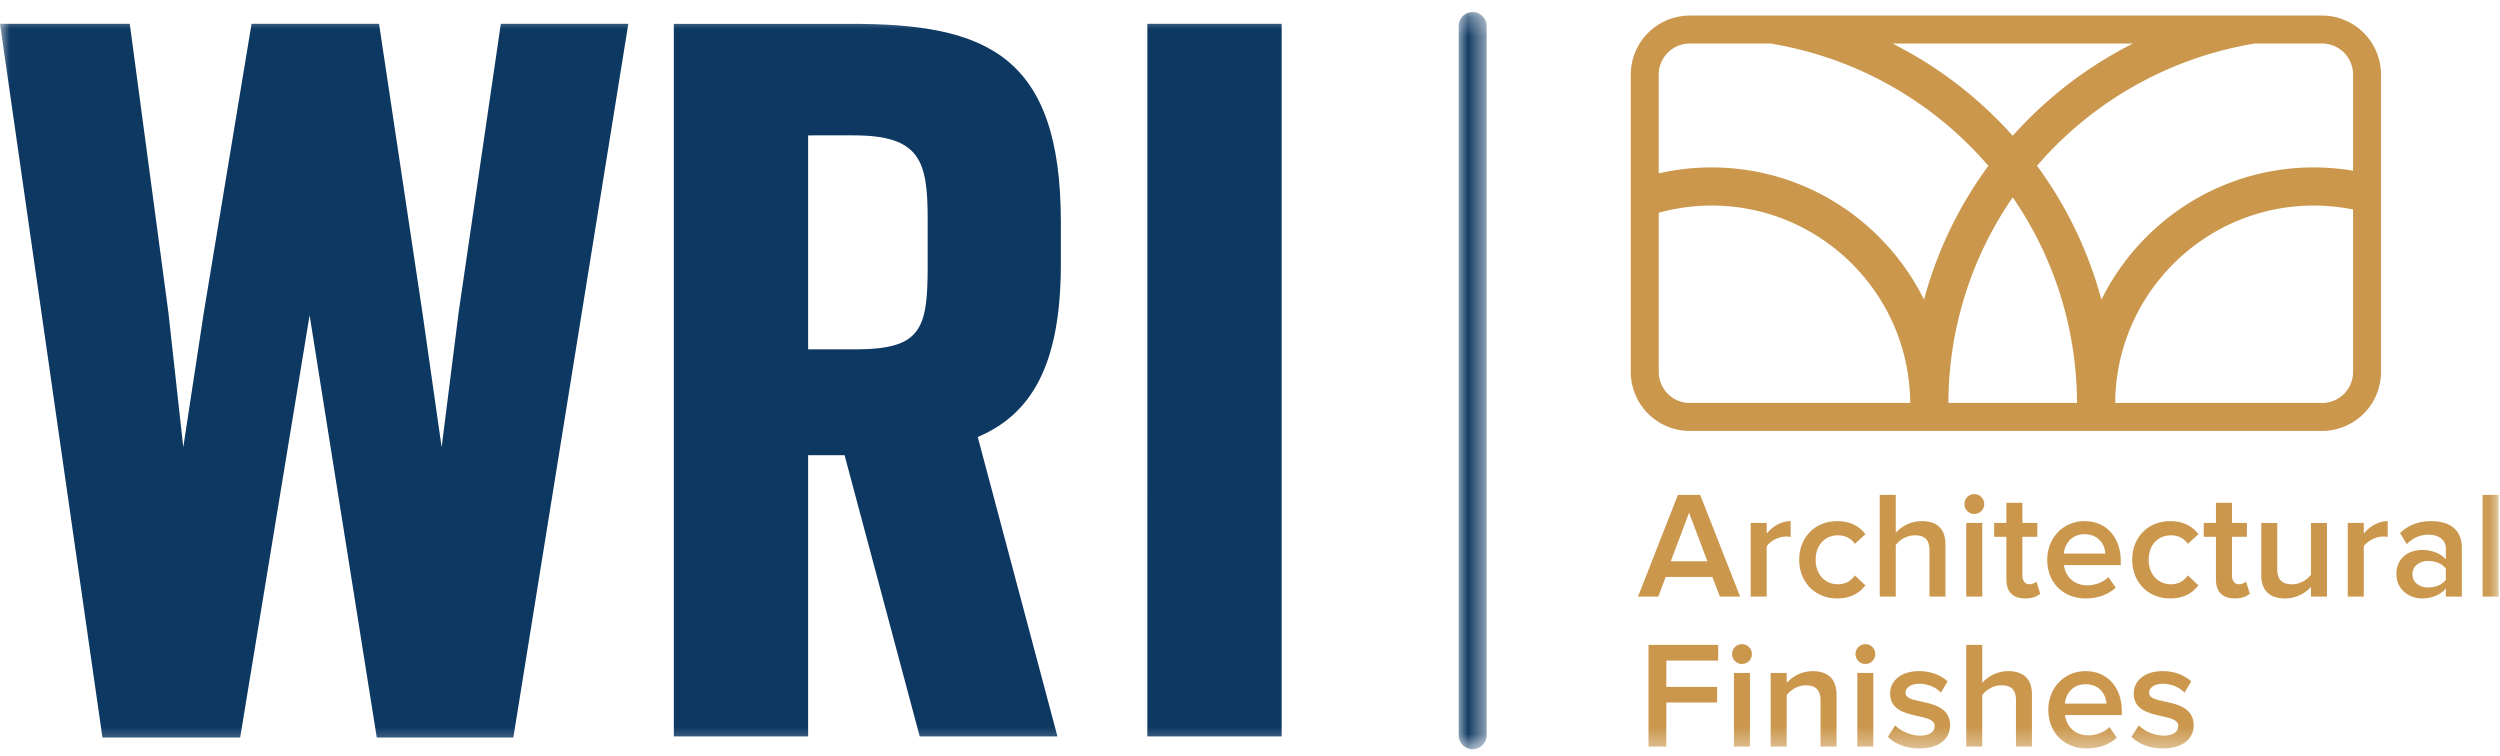
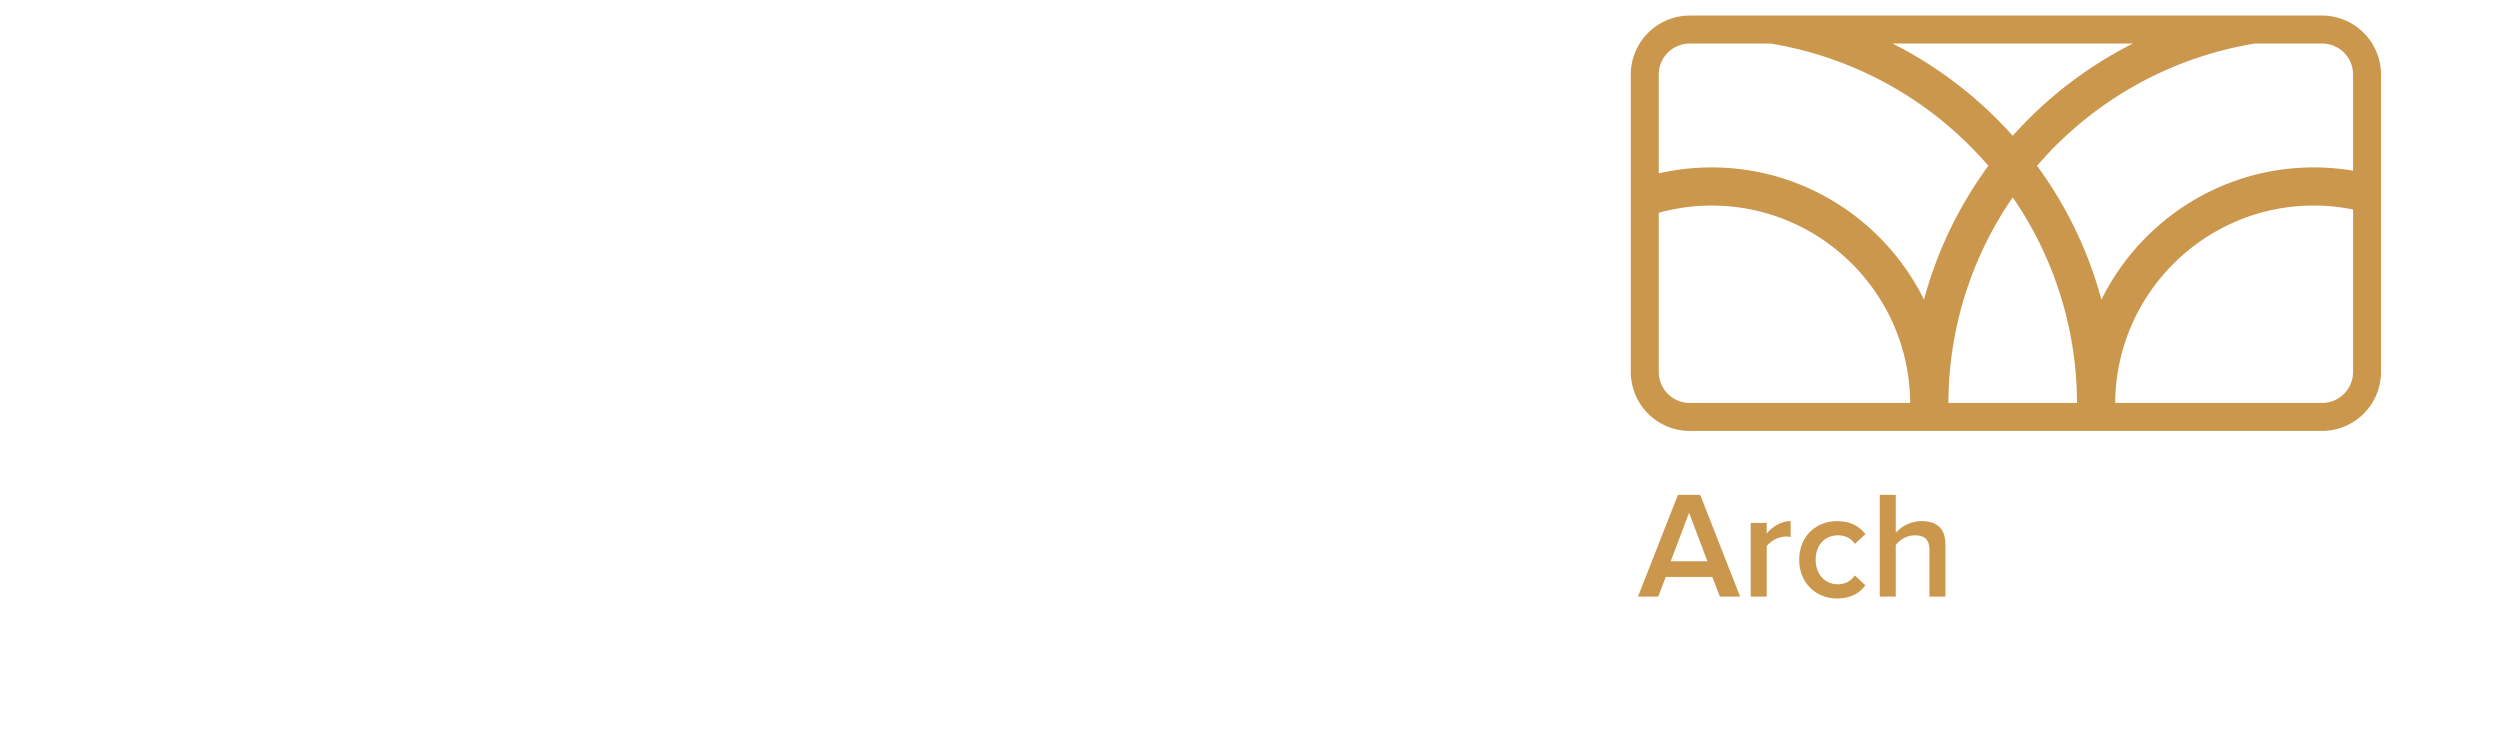
<svg xmlns="http://www.w3.org/2000/svg" xmlns:xlink="http://www.w3.org/1999/xlink" width="129" height="39">
  <defs>
-     <path id="a" d="M.028.28H1.47v38H.028z" />
-     <path id="c" d="M0 38.661h128.928v-38H0z" />
-   </defs>
+     </defs>
  <g fill="none" fill-rule="evenodd">
    <path fill="#CA974D" d="M121.418 8.808c-.66-.11-1.336-.17-2.027-.17-4.8 0-8.962 2.785-10.958 6.823a20.753 20.753 0 00-3.322-6.905 18.853 18.853 0 0111.24-6.31h3.466a1.6 1.6 0 011.601 1.601v4.96zm0 10.384a1.6 1.6 0 01-1.6 1.601h-10.674c.034-5.622 4.617-10.186 10.247-10.186.694 0 1.372.07 2.027.202v8.383zm-20.88 1.601a18.751 18.751 0 013.318-10.61 18.75 18.75 0 013.317 10.61h-6.636zm-13.345 0a1.602 1.602 0 01-1.602-1.6v-8.214c.87-.241 1.784-.372 2.729-.372 5.63 0 10.213 4.564 10.246 10.186H87.193zM85.591 3.847c0-.884.718-1.6 1.602-1.6h4.168a18.851 18.851 0 0111.239 6.31 20.752 20.752 0 00-3.321 6.904c-1.996-4.038-6.158-6.822-10.96-6.822-.936 0-1.85.106-2.728.307V3.847zm24.467-1.6a20.94 20.94 0 00-6.202 4.76 20.948 20.948 0 00-6.202-4.76h12.404zm9.76-1.444H87.192a3.048 3.048 0 00-3.044 3.044v15.345a3.048 3.048 0 003.044 3.045h32.624a3.048 3.048 0 003.045-3.045V3.847a3.048 3.048 0 00-3.045-3.044z" />
    <g transform="translate(75.24 .381)">
      <mask id="b" fill="#fff">
        <use xlink:href="#a" />
      </mask>
-       <path fill="#0D3862" d="M.75 38.28a.722.722 0 01-.722-.722V1.001A.722.722 0 111.47 1v36.557a.722.722 0 01-.72.722" mask="url(#b)" />
    </g>
    <path fill="#CA974D" d="M87.156 26.457l-.945 2.503h1.89l-.945-2.503zm1.589 4.329l-.386-1.016h-2.407l-.386 1.016H84.52l2.061-5.25h1.149l2.062 5.25h-1.047zm1.591 0v-3.801h.826v.55c.291-.362.748-.645 1.236-.645v.819a1.133 1.133 0 00-.252-.024c-.354 0-.819.236-.984.511v2.59h-.826zm2.504-1.905c0-1.149.81-1.99 1.959-1.99.747 0 1.188.314 1.455.676l-.542.496c-.213-.299-.504-.44-.874-.44-.685 0-1.15.519-1.15 1.258 0 .74.465 1.267 1.15 1.267.37 0 .661-.157.874-.456l.542.511c-.267.355-.708.677-1.455.677-1.15 0-1.96-.85-1.96-1.999m6.721 1.905v-2.393c0-.598-.298-.77-.763-.77-.425 0-.787.25-.976.503v2.66h-.826v-5.25h.826v1.96c.253-.299.74-.606 1.338-.606.819 0 1.227.425 1.227 1.204v2.692h-.825z" />
    <mask id="d" fill="#fff">
      <use xlink:href="#c" />
    </mask>
-     <path fill="#CA974D" d="M101.458 30.786h.827v-3.801h-.827v3.8zm-.095-4.777a.51.51 0 01.512-.511.51.51 0 110 1.022.51.51 0 01-.512-.511zm2.165 3.888V27.7h-.63v-.716h.63v-1.04h.827v1.04h.77v.716h-.77v1.99c0 .26.125.457.361.457.158 0 .3-.07.363-.141l.196.63c-.15.133-.393.243-.771.243-.646 0-.976-.347-.976-.983m4.03-2.329c-.7 0-1.031.543-1.062 1h2.14c-.023-.45-.33-1-1.078-1m-1.92 1.314c0-1.101.803-1.991 1.928-1.991 1.141 0 1.865.866 1.865 2.062v.204h-2.928c.064.567.489 1.047 1.205 1.047.377 0 .81-.149 1.085-.425l.378.543c-.385.362-.944.56-1.542.56-1.149 0-1.991-.796-1.991-2m4.384 0c0-1.149.81-1.99 1.96-1.99.748 0 1.188.314 1.455.676l-.542.496c-.213-.299-.504-.44-.874-.44-.685 0-1.149.519-1.149 1.258 0 .74.464 1.267 1.149 1.267.37 0 .661-.157.874-.456l.542.511c-.267.355-.707.677-1.455.677-1.15 0-1.96-.85-1.96-1.999m4.321 1.016V27.7h-.63v-.716h.63v-1.04h.827v1.04h.771v.716h-.771v1.99c0 .26.126.457.361.457.158 0 .3-.07.363-.141l.196.63c-.149.133-.393.243-.77.243-.646 0-.977-.347-.977-.983m4.903.89v-.504c-.267.299-.74.598-1.337.598-.819 0-1.228-.433-1.228-1.204v-2.691h.826v2.384c0 .59.3.78.772.78.417 0 .778-.245.967-.497v-2.667h.826v3.8h-.826zm1.898 0v-3.801h.827v.55c.29-.362.747-.645 1.235-.645v.819a1.14 1.14 0 00-.252-.024c-.354 0-.818.236-.983.511v2.59h-.827zm5.061-.866v-.582c-.197-.26-.55-.394-.905-.394-.465 0-.819.275-.819.685 0 .417.354.685.819.685.354 0 .708-.134.905-.394zm0 .866v-.417c-.284.33-.732.511-1.236.511-.614 0-1.314-.425-1.314-1.26 0-.88.692-1.242 1.314-1.242.52 0 .952.165 1.236.488v-.567c0-.441-.37-.708-.89-.708-.425 0-.802.157-1.125.487l-.346-.574c.44-.425.991-.614 1.598-.614.849 0 1.589.354 1.589 1.37v2.526h-.826zm1.897 0h.826v-5.25h-.826zm-43.039 7.74v-5.25h3.595v.811h-2.675v1.354h2.62v.811h-2.62v2.274zm4.407 0h.827v-3.801h-.827v3.8zm-.094-4.777a.51.51 0 01.511-.511.51.51 0 110 1.022.51.51 0 01-.511-.511zm4.564 4.777v-2.377c0-.598-.306-.787-.77-.787-.418 0-.78.253-.976.504v2.66h-.827v-3.801h.827v.512a1.81 1.81 0 011.345-.606c.819 0 1.227.44 1.227 1.219v2.676h-.825zm1.898 0h.826v-3.801h-.826v3.8zm-.094-4.777a.51.51 0 01.511-.511.51.51 0 110 1.022.51.51 0 01-.511-.511zm1.668 4.273l.379-.59c.267.275.794.527 1.282.527.496 0 .756-.204.756-.503 0-.748-2.298-.213-2.298-1.677 0-.622.535-1.149 1.494-1.149.646 0 1.134.228 1.472.527l-.346.583c-.228-.252-.645-.457-1.126-.457-.432 0-.7.205-.7.472 0 .67 2.298.165 2.298 1.677 0 .677-.558 1.188-1.582 1.188-.652 0-1.235-.213-1.629-.598m6.612.504v-2.393c0-.598-.3-.771-.764-.771-.425 0-.787.253-.975.504v2.66h-.827v-5.25h.827v1.961c.252-.3.74-.606 1.337-.606.819 0 1.227.425 1.227 1.203v2.692h-.825zm3.589-3.219c-.7 0-1.03.543-1.062 1h2.14c-.023-.449-.33-1-1.078-1m-1.92 1.314c0-1.101.803-1.99 1.928-1.99 1.141 0 1.865.865 1.865 2.061v.204h-2.928c.064.567.489 1.047 1.205 1.047.377 0 .81-.15 1.086-.424l.377.542c-.385.363-.944.56-1.542.56-1.149 0-1.99-.796-1.99-2m4.289 1.401l.378-.59c.267.275.794.527 1.283.527.495 0 .755-.204.755-.503 0-.748-2.298-.213-2.298-1.677 0-.622.535-1.149 1.495-1.149.646 0 1.133.228 1.472.527l-.347.583c-.228-.252-.645-.457-1.125-.457-.433 0-.7.205-.7.472 0 .67 2.297.165 2.297 1.677 0 .677-.558 1.188-1.581 1.188-.653 0-1.236-.213-1.629-.598" mask="url(#d)" />
-     <path fill="#0D3862" d="M0 1.229h6.696l1.996 14.918.765 6.931 1.056-6.93 2.467-14.92h6.579l2.232 14.86.998 6.99.881-6.99 2.173-14.86h6.579l-5.933 36.827h-7.048l-3.465-21.79-3.583 21.79H5.286zm44.109 16.798c3.407 0 3.759-.998 3.759-4.288v-2.408c0-2.995-.352-4.346-3.818-4.346H41.7v11.042h2.409zM34.77 1.23h9.163c6.93 0 10.807 1.586 10.807 10.22v2.173c0 5.228-1.527 7.753-4.288 8.927l4.112 15.448h-7.107L43.58 23.489H41.7v14.508h-6.93V1.229zm24.433 36.767h6.931V1.229h-6.93z" mask="url(#d)" />
  </g>
</svg>